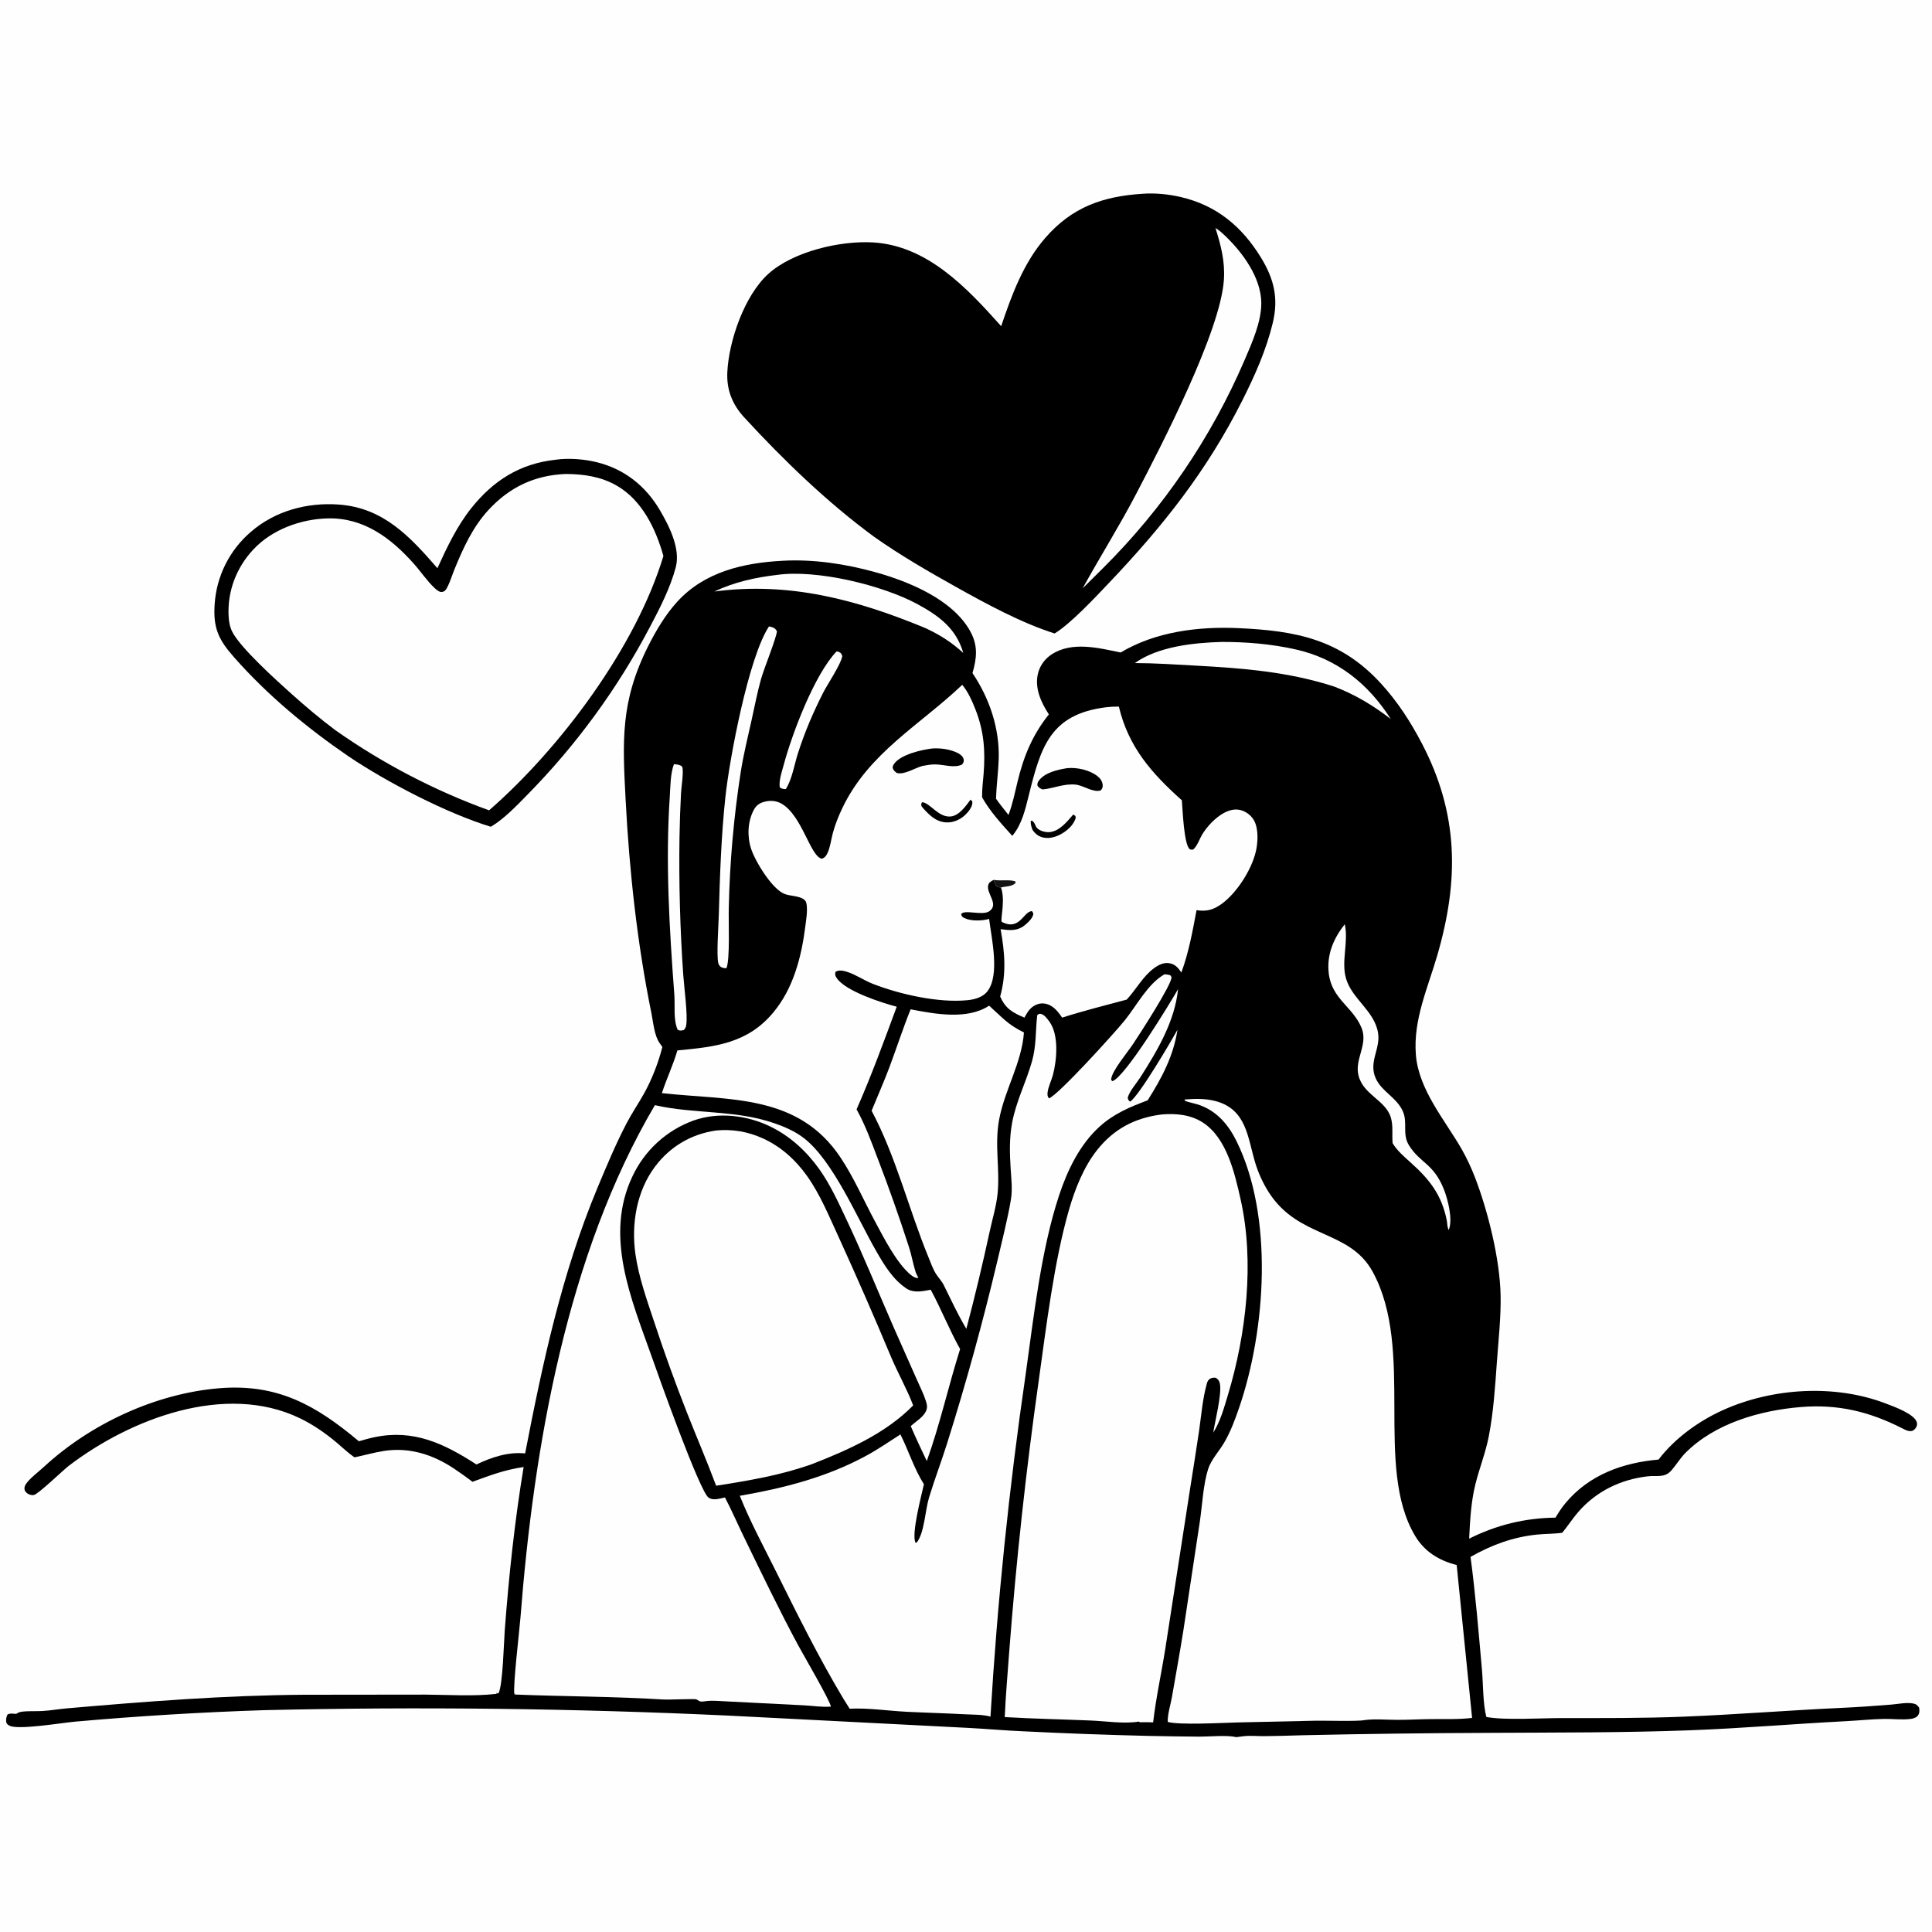
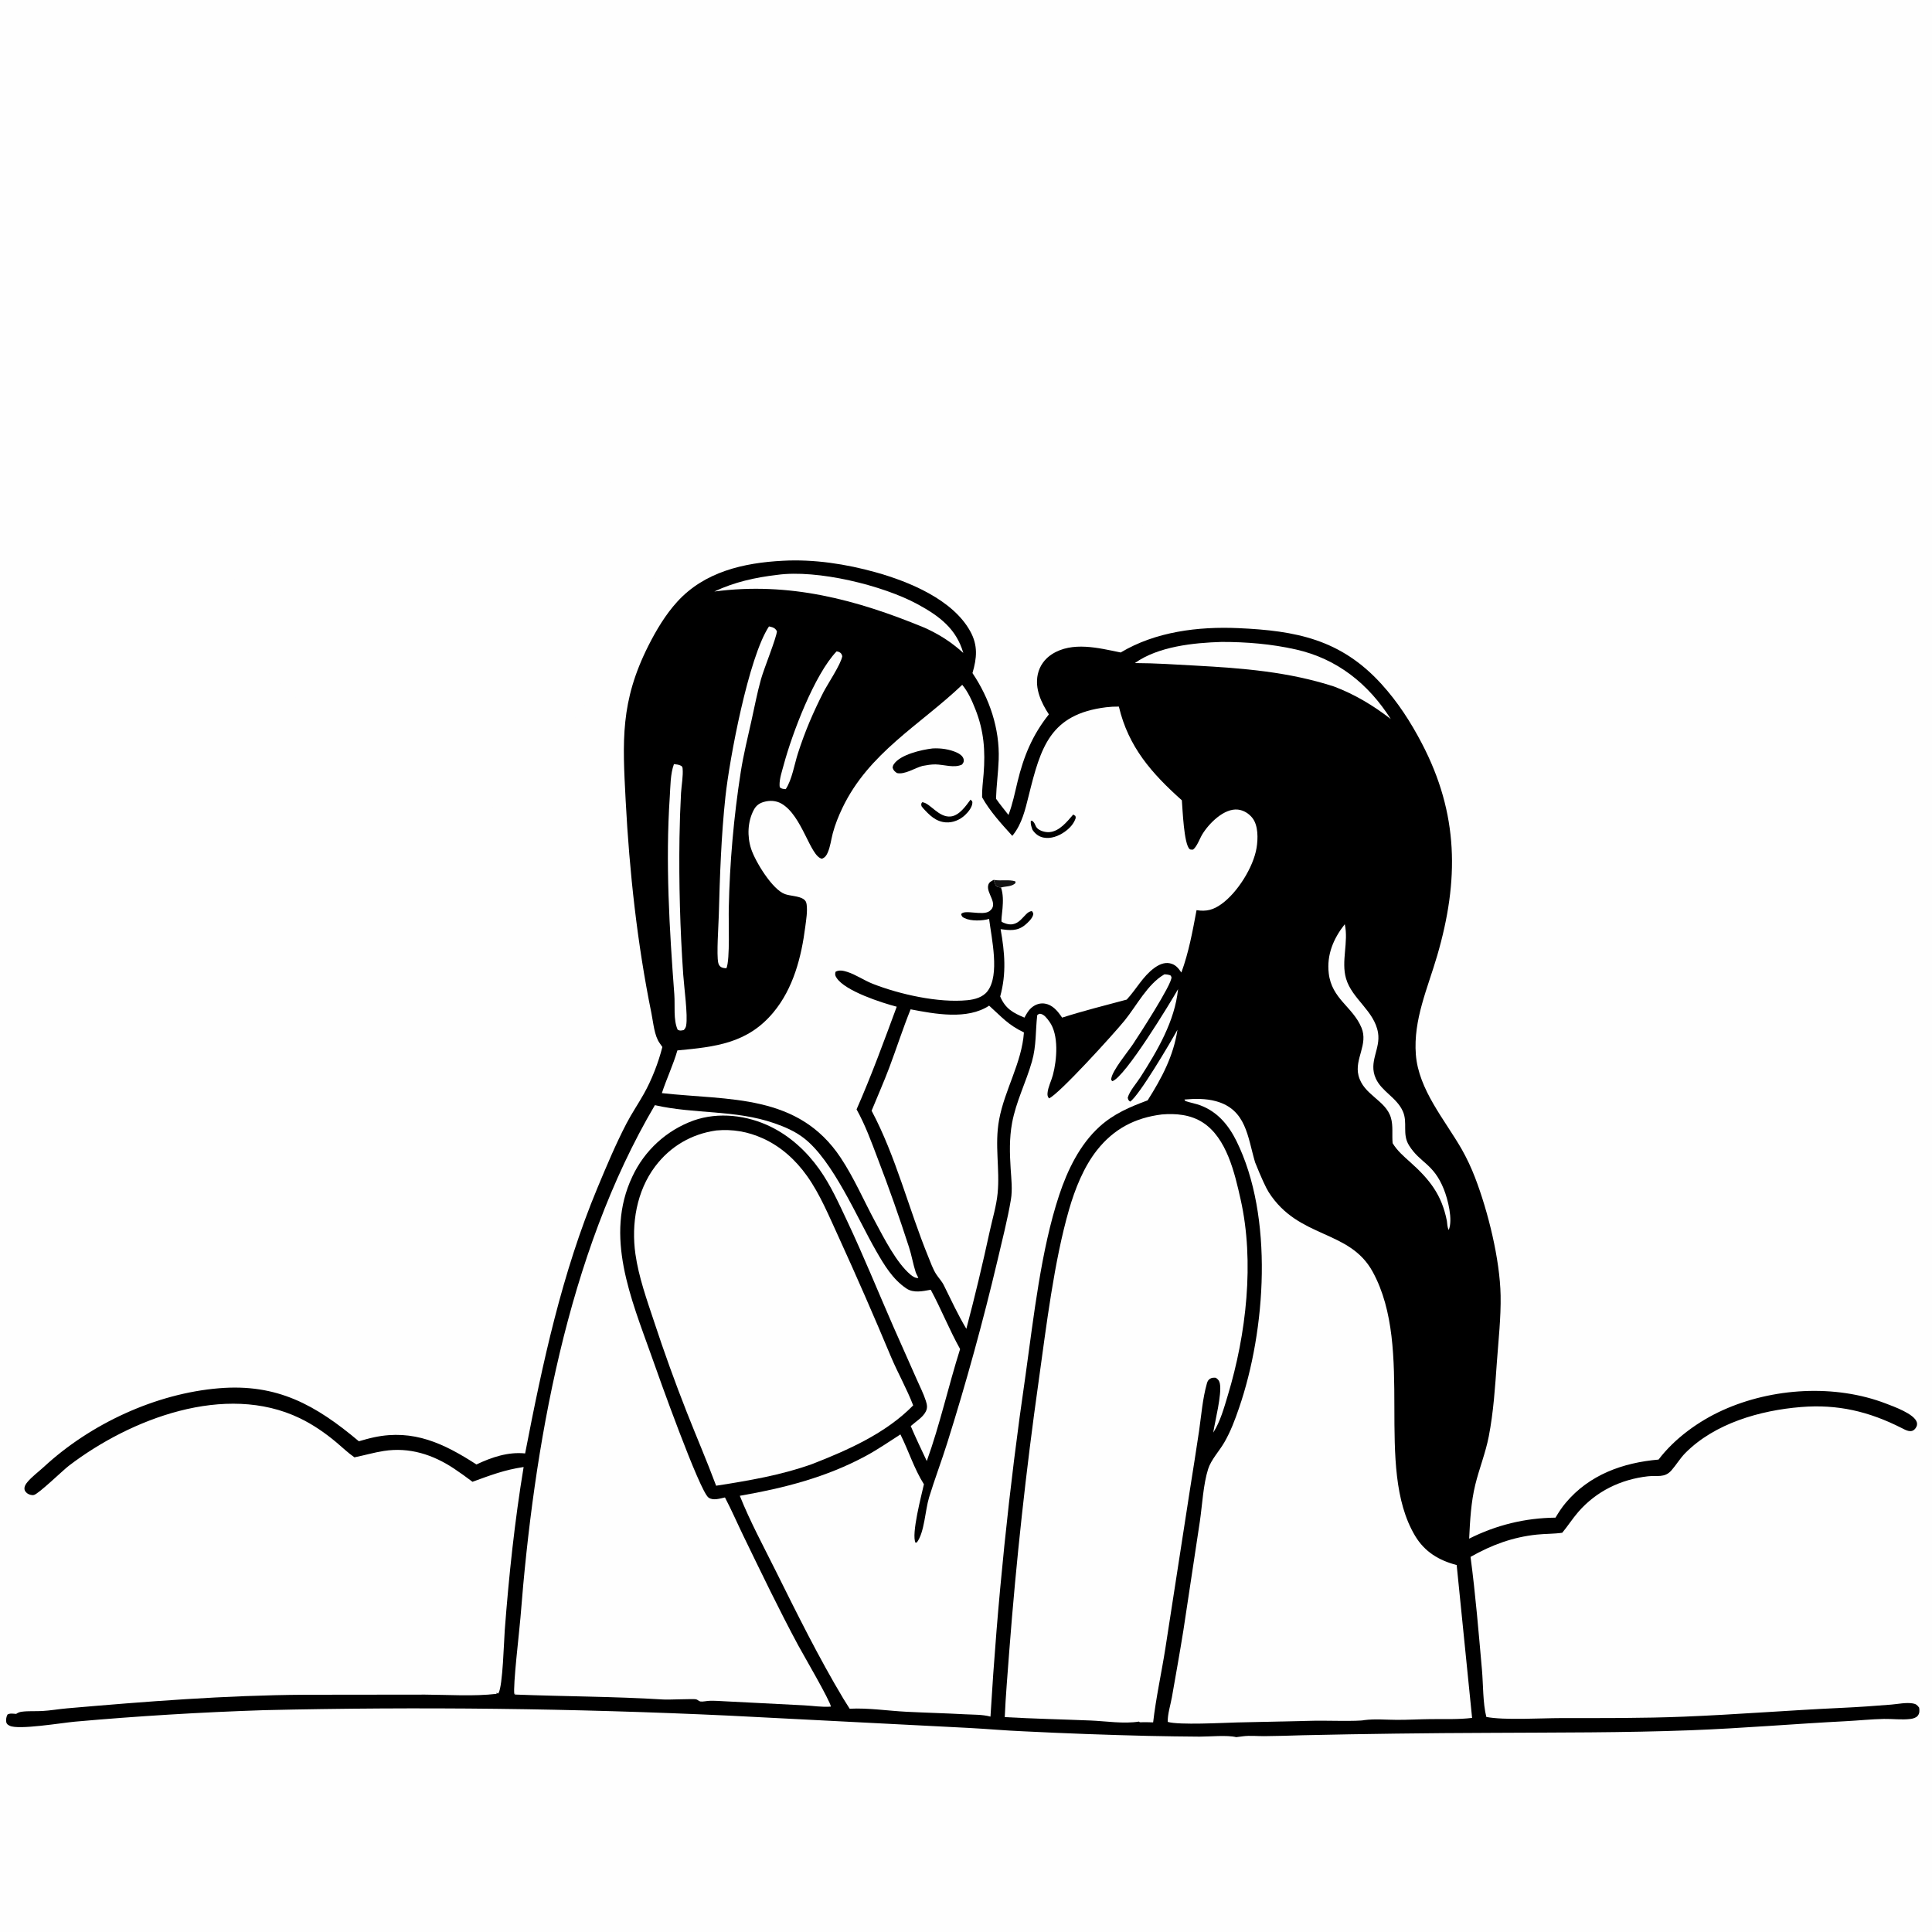
<svg xmlns="http://www.w3.org/2000/svg" height="1024" width="1024">
  <path d="M0 0L1024 0L1024 1024L0 1024L0 0Z" fill="#FEFEFE" />
-   <path d="M294.289 243.691C301.233 242.665 309.58 243.307 316.401 245.004C330.963 248.627 342.18 257.548 349.724 270.364C354.662 278.752 360.783 290.768 358.17 300.658C355.311 311.474 349.721 322.414 344.495 332.261Q341.285 338.366 337.854 344.35Q334.423 350.333 330.775 356.187Q327.128 362.041 323.268 367.757Q319.408 373.474 315.342 379.045Q311.275 384.616 307.008 390.035Q302.74 395.454 298.277 400.712Q293.814 405.971 289.161 411.063Q284.508 416.155 279.672 421.073C273.874 426.967 267.274 433.999 260.136 438.203C236.705 431.04 205.305 414.724 184.746 400.9C162.563 385.68 141.828 368.532 124.006 348.314C115.82 339.028 112.936 332.858 113.762 320.374Q113.847 318.999 114.001 317.629Q114.156 316.26 114.378 314.9Q114.6 313.54 114.89 312.193Q115.18 310.846 115.537 309.515Q115.894 308.184 116.317 306.873Q116.74 305.562 117.228 304.273Q117.716 302.984 118.268 301.722Q118.82 300.459 119.434 299.226Q120.048 297.992 120.723 296.791Q121.399 295.59 122.133 294.424Q122.867 293.258 123.659 292.13Q124.451 291.002 125.298 289.916Q126.145 288.829 127.045 287.786Q127.945 286.743 128.897 285.746Q129.848 284.749 130.848 283.801Q131.848 282.853 132.894 281.956C145.77 270.754 162.825 266.183 179.669 267.43C203.211 269.174 217.254 284.357 231.841 301.156C236.948 290.012 242.148 278.918 249.84 269.27C261.476 254.673 275.608 245.758 294.289 243.691Z" />
  <path d="M299.926 251.218C309.41 251.275 318.463 252.583 326.827 257.366C340.284 265.062 347.606 280.337 351.618 294.688C337.049 343.009 296.955 396.609 259.216 429.498Q248.404 425.575 237.876 420.946Q227.347 416.317 217.148 411.001Q206.948 405.686 197.123 399.708Q187.297 393.73 177.888 387.116C169.707 381.012 161.83 374.338 154.23 367.528C146.461 360.566 127.403 343.378 123.102 334.848C121.762 332.189 121.3 329.279 121.162 326.334C120.546 313.217 125.317 300.814 134.275 291.227C144.172 280.636 159.442 275.094 173.747 274.757C192.763 274.309 207.229 285.162 219.363 298.813C223.122 303.042 226.425 308.053 230.555 311.87C231.408 312.66 232.909 313.888 234.124 313.763C235.523 313.619 236.139 312.921 236.798 311.749C238.511 308.698 239.58 304.932 240.92 301.661C245.503 290.472 250.554 279.382 258.824 270.378C270.039 258.167 283.412 251.85 299.926 251.218Z" fill="#FEFEFE" />
-   <path d="M605.353 102.719C612.065 102.197 619.285 102.905 625.833 104.43C644.811 108.85 658.201 120.019 668.293 136.45C675.277 147.822 677.741 158.1 674.593 171.167C671.157 185.431 665.15 198.936 658.579 212.002C639.66 249.617 616.445 278.808 587.628 309.121C580.499 316.619 567.473 330.602 558.973 335.745C541.586 330.288 522.709 320.046 506.805 311.15C491.846 302.783 477.316 294.397 463.298 284.517C438.297 266.118 415.504 244.086 394.489 221.278C388.153 214.402 385.051 206.645 385.498 197.29C386.301 180.473 394.648 156.45 407.336 145.064C420.506 133.244 445.412 127.466 462.739 128.487C491.561 130.187 512.587 152.681 530.648 172.889C536.186 156.371 542.519 139.222 554.155 125.934C568.274 109.809 584.358 104.099 605.353 102.719Z" />
  <path d="M644.223 120.866C646.109 121.911 647.84 123.56 649.402 125.045C658.633 133.816 668.395 147.205 668.51 160.498C668.598 170.66 663.529 181.768 659.602 190.978Q656.294 198.658 652.624 206.171Q648.955 213.684 644.931 221.014Q640.908 228.344 636.54 235.474Q632.172 242.604 627.47 249.518Q622.767 256.432 617.741 263.115Q612.714 269.797 607.375 276.232Q602.036 282.667 596.397 288.841Q590.758 295.015 584.831 300.913Q579.365 306.408 573.826 311.83C583.054 295.063 593.238 278.921 602.117 261.927C615.72 235.892 646.79 175.771 648.681 148.466C649.363 138.605 647.14 130.157 644.223 120.866Z" fill="#FEFEFE" />
  <path d="M414.889 297.216C431.312 296.303 448.478 298.935 464.271 303.361C481.828 308.281 504.933 317.734 514.241 334.572C518.431 342.151 517.748 348.818 515.43 356.749C524.513 370.211 529.894 386.263 529.328 402.558C529.087 409.491 528.115 416.377 527.906 423.317C529.925 426.283 532.323 429.098 534.513 431.945C536.694 426.218 537.879 420.262 539.316 414.32C542.574 400.847 547.236 389.496 555.927 378.635C551.851 372.411 548.404 365.003 550.053 357.391C551.017 352.939 553.714 349.209 557.533 346.756C568.359 339.805 582.374 343.46 593.984 345.832C612.43 334.79 635.084 331.987 656.253 332.92C686.893 334.271 710.597 338.831 732.136 362.493C740.809 372.02 747.617 382.553 753.568 393.926C773.178 431.409 773.382 466.549 761.758 506.455C756.712 523.778 749.003 540.45 750.434 558.948C751.873 577.556 765.712 593.435 774.701 609.045Q778.831 616.359 781.833 624.204C788.704 642.071 794.989 667.478 795.354 686.593C795.577 698.292 794.198 710.394 793.366 722.079C792.437 735.132 791.575 748.512 789.072 761.365C787.368 770.112 784.046 778.294 781.934 786.906C779.648 796.227 779.148 805.966 778.683 815.519C793.089 808.291 808.288 804.564 824.441 804.384C826.057 801.666 827.814 798.962 829.85 796.54C842.386 781.621 860.123 775.255 879.07 773.604C887.602 762.377 900.318 753.209 913.097 747.435C939.41 735.545 972.664 733.515 999.741 743.969C1003.64 745.473 1014.74 749.399 1015.97 753.885C1016.29 755.045 1015.95 756.082 1015.25 757.028C1013.17 759.85 1010.22 758.054 1007.86 756.859C990.552 748.09 973.957 744.166 954.496 745.762C932.895 747.533 908.91 754.355 893.274 770.111C890.511 772.895 888.478 776.39 885.89 779.343C882.279 783.464 878.229 781.927 873.414 782.471C859.01 784.098 846.049 790.413 836.542 801.341C833.473 804.869 831.001 808.804 828.016 812.393C823.6 813.029 819.071 812.902 814.631 813.36C801.809 814.684 790.566 818.856 779.411 825.184C782.061 845.034 783.689 865.079 785.467 885.025C786.151 892.696 785.915 902.68 787.789 910.014C797.173 911.861 816.832 910.631 827.253 910.626C849.019 910.615 870.739 910.743 892.495 909.866C920.442 908.739 948.325 906.474 976.27 905.196C984.911 904.801 993.794 904.171 1002.4 903.47C1006.06 903.173 1010.23 902.238 1013.86 902.853C1015.53 903.136 1016.2 903.75 1017.18 905.08C1017.42 906.603 1017.48 908.185 1016.39 909.438C1015.46 910.509 1013.93 910.902 1012.58 911.076C1008.04 911.661 1003.11 910.979 998.515 911.067C991.883 911.193 985.074 911.922 978.425 912.262C950.972 913.666 923.556 916.037 896.087 917.074C860.51 918.418 824.977 918.235 789.384 918.449Q739.927 918.615 690.482 919.717Q680.275 920.067 670.063 920.196C666.384 920.226 662.42 919.784 658.791 920.27L655.222 920.727C650.308 919.535 641.345 920.461 635.854 920.452C626.784 920.436 617.699 920.21 608.629 920.065Q575.631 919.281 542.665 917.64C532.955 917.249 523.308 916.352 513.614 915.844L386.285 909.313Q263.193 903.56 140 906.421Q89.759 908.058 39.689 912.517C32.657 913.161 9.854 916.973 5.205 914.712C4.22 914.234 3.511 913.825 3.312 912.692C3.097 911.476 3.347 909.746 3.998 908.709C5.493 907.945 6.895 908.314 8.553 908.405C9.515 907.751 10.364 907.409 11.509 907.254C15.03 906.78 18.77 907.066 22.327 906.874C26.668 906.641 31.117 905.84 35.477 905.462C77.321 901.83 119.354 898.526 161.385 898.256L225.314 898.183C237.753 898.246 250.881 899.194 263.231 897.766L263.106 897.183L263.887 897.616C264.007 897.52 264.169 897.46 264.246 897.327C266.48 893.513 267.098 869.753 267.529 864.053C269.706 835.253 272.809 806.056 277.535 777.557C267.331 779.045 259.972 781.916 250.428 785.377Q245.612 781.715 240.585 778.348C229.384 770.919 216.974 766.951 203.507 769.024C198.237 769.836 193.095 771.37 187.864 772.416C184.468 770.081 181.38 767.062 178.212 764.416C172.285 759.467 165.881 755.036 158.913 751.68C119.416 732.657 69.189 751.96 36.555 776.832C33.347 779.278 20.4 791.864 17.961 792.368C16.71 792.626 15.14 792.147 14.182 791.284C13.607 790.766 13.066 790.125 12.981 789.336C12.823 787.882 13.578 786.682 14.468 785.605C16.898 782.662 20.438 780.083 23.262 777.474C47.946 754.669 82.467 738.59 116.096 735.802C146.984 733.241 167.38 744.713 190.204 763.9C192.885 763.137 195.577 762.356 198.305 761.779C219.201 757.357 235.352 765.094 252.527 776.199C260.612 772.367 269.273 769.431 278.327 770.348C287.6 722.405 297.775 674.878 316.66 629.6C321.423 618.179 326.326 606.464 332.035 595.486C334.853 590.069 338.329 584.998 341.31 579.668C345.491 572.196 348.96 563.232 351.064 554.934C350.586 554.273 350.145 553.584 349.665 552.925C346.794 548.986 346.271 541.968 345.286 537.129C337.768 500.218 333.593 462.037 331.622 424.439C329.954 392.636 328.737 371.881 343.635 342.29C347.778 334.061 352.734 325.757 358.951 318.928C373.414 303.037 394.179 298.286 414.889 297.216Z" />
  <path d="M443.391 345.267C443.797 345.327 444.322 345.38 444.69 345.56C445.878 346.141 446.063 346.637 446.429 347.788C445.672 352.161 438.727 362.419 436.369 367.005Q432.434 374.709 429.054 382.673Q425.64 390.827 422.93 399.242C421.071 405.004 419.768 413.311 416.456 418.259C415.061 418.115 414.467 418.192 413.326 417.338C413.25 416.843 413.201 416.648 413.188 416.176C413.091 412.756 414.485 408.752 415.371 405.45C419.848 388.766 431.66 357.573 443.391 345.267Z" fill="#FEFEFE" />
  <path d="M357.198 405.001C358.47 405.152 359.734 405.218 360.884 405.831C361.504 406.162 361.726 406.55 361.793 407.266C362.172 411.276 361.208 416.241 360.96 420.323Q360.327 432.087 360.145 443.866Q359.606 480.265 362.125 516.58C362.546 522.971 364.657 538.196 363.673 543.549C363.467 544.672 363.121 545.111 362.416 545.96C360.995 546.186 360.483 546.482 359.188 545.789C356.795 540.561 357.841 532.926 357.41 527.181C354.803 492.423 352.664 457.201 354.99 422.365C355.358 416.853 355.275 410.225 357.198 405.001Z" fill="#FEFEFE" />
  <path d="M407.57 332.031C407.813 332.077 408.059 332.115 408.301 332.17C410.025 332.565 410.848 333.012 411.793 334.511C411.583 338.036 404.975 354.166 403.353 359.947C401.349 367.089 399.953 374.499 398.337 381.745C396.32 390.792 394.087 399.857 392.635 409.012Q389.83 426.986 388.236 445.108Q386.641 463.23 386.266 481.418C386.07 487.917 386.999 508.58 385.028 513.177C384.116 513.181 382.964 513.046 382.172 512.569C381.33 512.062 380.882 511.189 380.678 510.267C379.729 505.979 380.836 490.465 380.984 484.922C381.541 464.103 382.264 443.016 384.49 422.303C386.648 402.217 396.728 348.414 407.57 332.031Z" fill="#FEFEFE" />
  <path d="M411.923 304.695C433.11 301.731 468.023 310.254 486.444 320.302C497.87 326.534 506.809 333.181 510.57 346.069C504.083 340.228 498.066 336.378 490.127 332.749C453.802 317.741 418.217 308.283 378.585 313.521C389.302 308.492 400.203 306.073 411.923 304.695Z" fill="#FEFEFE" />
  <path d="M712.754 489.847C714.867 499.312 710.75 509.41 713.424 518.638C716.57 529.495 728.435 535.728 730.38 547.357C731.831 556.03 725.182 562.792 729.201 571.623C732.374 578.594 740.202 581.625 743.513 588.967C746.271 595.084 743.011 601.051 746.848 607.148C752.77 616.559 759.747 616.571 765.246 630.277C767.378 635.592 770.168 646.456 767.847 651.922C767.107 650.488 767.077 648.729 766.881 647.13C764.169 633.246 757.693 625.12 747.395 615.907C743.948 612.824 740.54 609.902 738.119 605.908C737.708 601.523 738.47 596.686 737.213 592.433C734.424 582.999 722.606 580.406 720.023 569.985C717.857 561.244 725.299 553.58 721.612 544.7C716.999 533.593 705.85 529.497 704.264 515.88C703.117 506.02 706.759 497.462 712.754 489.847Z" fill="#FEFEFE" />
  <path d="M647.446 340.237C660.755 340.229 673.863 341.309 686.869 344.237C708.648 349.14 725.231 362.36 737.144 381.114C727.894 373.935 718.072 368.043 707.111 363.884C682.996 356.057 658.751 354.148 633.585 352.779C622.898 352.197 612.197 351.466 601.492 351.442C613.917 342.611 632.6 340.684 647.446 340.237Z" fill="#FEFEFE" />
  <path d="M524.263 533.027C531.07 539.12 534.1 543.046 542.707 547.225C541.555 563.346 532.497 577.582 529.556 593.431C527.056 606.908 530.039 619.458 528.756 632.534C528.099 639.226 525.999 646.061 524.568 652.658C520.8 670.022 516.736 687.118 512.181 704.299C507.788 696.971 504.145 689.08 500.352 681.427C499.239 679.033 497.553 677.469 496.168 675.305C494.449 672.618 493.219 669.081 492.011 666.129C481.548 640.569 474.962 613.191 461.971 588.709C465.076 581.072 468.44 573.561 471.342 565.84C475.196 555.585 478.542 545.126 482.641 534.967C495.554 537.428 512.641 540.675 524.263 533.027Z" fill="#FEFEFE" />
  <path d="M379.661 599.163C388.353 598.392 396.375 599.762 404.341 603.371C413.885 607.695 421.67 614.745 427.716 623.238C434.725 633.084 439.377 644.579 444.43 655.513Q458.872 687.155 472.288 719.246C475.952 727.882 480.66 736.127 484.001 744.885C469.543 759.698 449.345 768.606 430.389 776.003C413.938 781.888 396.781 784.779 379.565 787.466C374.676 774.343 369.125 761.49 363.997 748.461Q354.656 724.731 346.688 700.504C342.846 688.968 338.504 676.784 336.79 664.709C334.522 648.729 337.401 631.286 347.264 618.212C355.296 607.564 366.512 601.021 379.661 599.163Z" fill="#FEFEFE" />
  <path d="M617.144 516.423C618.321 516.431 619.179 516.568 620.3 516.926C620.5 517.265 620.847 517.553 620.899 517.943C621.372 521.428 603.267 549.319 600.394 553.578C597.616 557.698 589.594 567.35 588.99 571.696C588.871 572.546 588.946 572.315 589.549 573.051C596.289 571.021 620.188 531.623 624.394 524.272C622.698 541.191 613.474 556.837 604.426 570.966C602.336 574.229 598.792 578.117 597.718 581.766C598.002 583.034 597.988 583.06 598.994 583.875C603.69 580.854 620.342 552.581 624.079 545.799C621.971 559.762 615.722 571.443 608.28 583.203C598.896 586.684 590.321 590.306 582.816 597.11C572.291 606.652 565.758 620.224 561.352 633.53C551.758 662.509 547.869 698.157 543.596 728.603Q530.411 818.823 524.969 909.838C520.748 908.676 515.778 908.842 511.405 908.605C501.111 908.045 490.805 907.792 480.509 907.275C470.625 906.779 460.193 905.144 450.343 905.657L447.059 900.436C433.899 878.483 422.498 855.407 411.106 832.503C404.613 819.449 397.518 806.348 392.115 792.801C415.403 788.774 437.997 782.998 458.934 771.665C465.222 768.261 471.226 764.145 477.238 760.271C481.601 768.996 484.469 778.39 489.696 786.692C488.455 792.319 482.87 813.356 485.268 817.701L485.991 817.471C490.017 812.093 490.345 800.475 492.427 793.667C495.392 783.972 499.025 774.448 502.064 764.762Q517.163 716.787 528.738 667.843C531.189 657.266 533.987 646.568 535.79 635.87C536.708 630.43 536.01 624.87 535.665 619.406C535.15 611.254 534.931 603.303 536.418 595.224C538.518 583.813 543.812 573.654 546.954 562.613C549.348 554.2 548.783 546.552 549.75 538.054C550.365 537.629 550.603 537.233 551.397 537.341C553.464 537.622 555.034 539.9 556.179 541.457C561.339 548.474 560.182 561.822 558.051 569.799C557.247 572.807 555.466 576.253 555.214 579.289C555.113 580.513 555.222 581.193 556 582.165C561.196 580.057 590.442 547.848 596.093 540.869C602.491 532.968 608.221 521.56 617.144 516.423Z" fill="#FEFEFE" />
  <path d="M347.104 585.76C368.166 590.565 389.558 588.132 410.299 595.297C415.889 597.228 421.359 599.577 426.067 603.217C441.571 615.203 454.308 645.537 464.349 662.994C468.661 670.491 473.09 677.999 480.416 682.924C484.241 685.496 489.093 684.353 493.311 683.595C498.883 693.885 503.142 704.791 508.877 715.029C502.647 734.702 498.231 754.924 491.212 774.389C488.315 768.236 485.368 762.106 482.71 755.846C485.329 753.492 489.078 751.326 490.696 748.132C491.697 746.157 491.355 744.466 490.707 742.447C489.465 738.575 487.467 734.733 485.845 730.994L473.524 703.197C465.322 684.471 457.677 665.528 448.941 647.023C444.554 637.728 440.267 628.184 434.3 619.772C427.615 610.347 418.901 602.291 408.475 597.179C396.029 591.076 380.862 589.23 367.643 593.877Q366.314 594.357 365.01 594.901Q363.706 595.446 362.431 596.054Q361.155 596.662 359.912 597.333Q358.668 598.003 357.459 598.734Q356.249 599.465 355.078 600.255Q353.906 601.045 352.775 601.891Q351.643 602.738 350.555 603.639Q349.467 604.541 348.425 605.495Q347.382 606.449 346.388 607.453Q345.394 608.457 344.451 609.509Q343.508 610.561 342.617 611.659Q341.727 612.756 340.892 613.896Q340.057 615.036 339.28 616.215Q338.502 617.395 337.783 618.612Q337.065 619.828 336.407 621.079Q335.749 622.329 335.154 623.611C320.236 655.065 334.526 688.383 345.272 718.621C348.773 728.68 370.818 790.471 375.54 793.755C378.044 795.496 381.522 794.247 384.243 793.679C387.814 800.48 390.91 807.67 394.277 814.594C403.645 833.86 412.858 853.085 423.008 871.96C425.531 876.653 439.949 901.326 440.396 904.536C435.683 904.928 430.748 904.073 426.035 903.855L384.518 901.737C381.684 901.581 378.814 901.374 375.975 901.464C374.599 901.508 372.581 902.001 371.283 901.834C370.568 901.741 369.692 900.854 368.959 900.669C367.604 900.328 354.62 900.957 351.57 900.768C325.321 899.144 299.072 899.186 272.81 898.137L273.267 897.35L272.636 898.023C271.77 893.851 275.333 864.088 275.861 857.307C282.906 766.797 300.438 664.889 347.104 585.76Z" fill="#FEFEFE" />
-   <path d="M627.759 582.771C633.292 582.295 638.958 582.175 644.364 583.628C660.6 587.992 661.24 602.633 665.225 616.063Q666.481 620.273 668.307 624.269Q670.132 628.265 672.492 631.971C688.397 656.759 715.193 651.484 727.542 674.054C750.147 715.369 728.127 777.317 750.02 814.012C755.094 822.517 762.68 827.064 772.071 829.499L780.24 910.527C773.105 911.396 765.629 911.088 758.435 911.158C752.397 911.217 746.335 911.588 740.304 911.559C734.642 911.531 728.827 910.975 723.197 911.682C719.896 912.456 702.546 911.924 697.585 912.007L655.51 912.939C648.017 913.142 624.898 914.404 618.941 912.649C618.754 908.753 620.443 903.509 621.132 899.57C623.19 887.796 625.319 876.023 627.207 864.221L635.962 806.299C637.23 797.63 637.732 786.829 640.332 778.619C641.898 773.676 646.235 769.112 648.862 764.583C652.257 758.732 654.508 752.68 656.697 746.318C670.932 704.942 675.133 644.773 655.346 604.767C651.17 596.323 645.311 589.291 636.314 585.897C633.683 584.905 630.9 584.47 628.239 583.553L627.759 582.771Z" fill="#FEFEFE" />
+   <path d="M627.759 582.771C633.292 582.295 638.958 582.175 644.364 583.628C660.6 587.992 661.24 602.633 665.225 616.063Q670.132 628.265 672.492 631.971C688.397 656.759 715.193 651.484 727.542 674.054C750.147 715.369 728.127 777.317 750.02 814.012C755.094 822.517 762.68 827.064 772.071 829.499L780.24 910.527C773.105 911.396 765.629 911.088 758.435 911.158C752.397 911.217 746.335 911.588 740.304 911.559C734.642 911.531 728.827 910.975 723.197 911.682C719.896 912.456 702.546 911.924 697.585 912.007L655.51 912.939C648.017 913.142 624.898 914.404 618.941 912.649C618.754 908.753 620.443 903.509 621.132 899.57C623.19 887.796 625.319 876.023 627.207 864.221L635.962 806.299C637.23 797.63 637.732 786.829 640.332 778.619C641.898 773.676 646.235 769.112 648.862 764.583C652.257 758.732 654.508 752.68 656.697 746.318C670.932 704.942 675.133 644.773 655.346 604.767C651.17 596.323 645.311 589.291 636.314 585.897C633.683 584.905 630.9 584.47 628.239 583.553L627.759 582.771Z" fill="#FEFEFE" />
  <path d="M615.805 590.683C623.301 590.058 631.025 590.775 637.492 594.939C650.203 603.124 654.43 621.837 657.548 635.703C664.988 668.789 660.535 707.211 650.81 739.411C648.764 746.187 646.853 753.293 643.037 759.321C644.012 753.067 647.664 738.994 646.568 733.372C646.265 731.819 645.68 731.117 644.404 730.247C643.145 730.167 642.201 730.14 641.125 730.91C640.293 731.507 639.939 732.318 639.673 733.264C637.403 741.334 636.735 749.972 635.559 758.253Q633.221 773.821 630.724 789.365L617.645 873.806C615.596 886.795 612.687 899.856 611.187 912.894C608.819 912.796 606.491 912.759 604.119 912.836L603.671 912.474C595.655 913.783 586.112 912.236 578.001 911.904C562.849 911.283 547.688 910.969 532.54 910.105C533.024 898.528 534.083 886.906 534.912 875.347Q540.426 803.292 550.55 731.738C554.543 703.161 558.686 668.506 566.623 641.073C569.749 630.268 574.372 618.56 581.382 609.671C590.319 598.337 601.586 592.438 615.805 590.683Z" fill="#FEFEFE" />
  <path d="M510.008 362.969C513.14 366.743 515.237 371.52 517.02 376.055C521.526 387.515 522.286 397.965 521.338 410.148C521.019 414.243 520.427 418.478 520.528 422.581C524.642 429.983 530.856 436.762 536.539 443.023L536.955 442.51C541.673 436.585 543.411 429.063 545.199 421.854C551.615 395.986 556.535 378.565 586.254 374.861Q589.626 374.452 593.022 374.506C598.087 395.951 610.448 409.914 626.407 424.17C626.802 428.932 627.485 447.4 630.515 450.029C630.997 450.447 631.725 450.296 632.327 450.316C634.454 448.711 635.814 444.552 637.266 442.174C640.806 436.375 648.829 428.279 656.153 429.109C659.205 429.454 661.993 431.205 663.856 433.616C666.939 437.605 666.797 444.562 666.016 449.346C664.346 459.589 655.882 473.106 647.352 479.198C643.067 482.258 639.45 483.232 634.193 482.406C632.1 493.586 630.08 504.742 626.149 515.454C624.512 513.051 622.994 511.166 620.012 510.557C617.014 509.946 614.123 511.345 611.761 513.079C605.68 517.54 602.229 524.393 597.184 529.804C585.751 532.869 574.223 535.767 562.943 539.361C560.654 535.99 558.018 532.588 553.7 531.922C551.361 531.561 549.077 532.293 547.21 533.705C545.236 535.199 544.132 537.221 542.978 539.359C536.85 536.827 532.805 534.529 530.123 528.141C533.483 515.929 532.555 504.814 530.34 492.48C535.105 493.109 539.097 493.608 543.128 490.392C544.751 489.097 547.239 486.782 547.642 484.664C547.783 483.92 547.342 483.544 546.981 482.94C542.51 482.836 540.597 493.666 530.92 488.594C530.175 487.161 532.973 477.01 530.535 470.39C530.127 470.337 529.33 470.247 528.957 470.129C527.437 469.644 527.21 467.705 526.699 466.352C525.488 466.977 524.31 467.509 523.847 468.912C522.381 473.357 529.724 479.129 524.422 482.934C520.767 485.557 511.058 481.801 509.411 484.53C509.844 485.78 509.909 485.976 511.177 486.605C514.627 488.314 520.672 488.106 524.249 487.04C525.522 497.352 530.046 516.682 523.384 525.366C520.918 528.58 516.675 529.73 512.828 530.12C497.456 531.676 476.713 526.992 462.595 521.448C457.962 519.628 453.664 516.574 449 515.102C447.061 514.49 444.655 513.929 442.833 515.089C442.503 516.588 442.606 517.066 443.461 518.363C448.043 525.317 467.418 531.526 475.287 533.577C468.516 551.89 461.878 570.109 453.998 587.99C458.61 596.256 461.84 605.172 465.189 614.003Q474.119 637.264 481.773 660.975C483.221 665.377 483.92 669.951 485.33 674.279C485.684 675.366 486.345 676.289 486.729 677.376C485.176 677.494 483.73 676.544 482.579 675.579C475.189 669.388 468.499 656.179 463.868 647.564C457.811 636.294 452.68 624.333 445.595 613.651C423.004 579.585 386.421 583.333 350.802 579.378C353.31 571.728 356.776 564.493 359.034 556.745C379.076 554.862 396.18 553.069 409.886 536.615C420.509 523.861 424.789 507.196 426.832 491.058C427.304 487.331 428.021 483.216 427.545 479.475C427.364 478.057 426.955 477.229 425.715 476.442C423.284 474.9 418.918 474.893 416.084 473.903C409.326 471.541 400.264 456.489 398.123 449.939C395.957 443.312 396.221 435.473 399.523 429.263C400.707 427.036 402.344 425.767 404.768 425.059C407.937 424.133 411.242 424.272 414.144 425.914C425.239 432.193 429.42 454.085 435.656 455.14C437.299 454.484 437.967 453.527 438.673 451.953C440.09 448.797 440.493 445.069 441.375 441.716C442.588 437.105 444.437 432.523 446.491 428.226C460.47 398.979 487.563 384.328 510.008 362.969Z" fill="#FEFEFE" />
  <path d="M526.699 466.352C526.867 466.379 527.034 466.408 527.203 466.433C530.806 466.956 534.729 466.062 538.158 467.134L538.264 467.958C536.506 470.01 532.963 469.704 530.535 470.39C530.127 470.337 529.33 470.247 528.957 470.129C527.437 469.644 527.21 467.705 526.699 466.352Z" fill="#131313" />
  <path d="M568.837 431.713L570.005 432.488L570.166 433.521C569.164 436.671 566.911 439.043 564.239 440.921C561.042 443.169 556.954 444.719 553.013 443.921C550.489 443.41 548.65 441.904 547.233 439.821C546.656 438.146 546.168 436.858 546.343 435.073L546.957 434.97C547.98 435.667 548.225 436.186 548.733 437.299C549.048 437.991 549.086 438.226 549.611 438.819C551.026 440.42 554.136 441.214 556.189 441.05C561.57 440.62 565.575 435.475 568.837 431.713Z" />
  <path d="M514.39 423.832C514.978 424.42 515.412 424.531 515.386 425.435C515.317 427.829 513.173 430.428 511.511 431.992C508.8 434.545 505.05 436.144 501.3 435.872C495.928 435.483 492.629 432.03 489.217 428.325L488.409 427.268C488.265 426.13 488.071 426.222 488.752 425.199C492.873 425.387 497.488 433.549 504.045 432.734C508.47 432.185 511.944 427.162 514.39 423.832Z" />
-   <path d="M565.57 407.144C570.729 406.611 577.489 408.088 581.653 411.357C583.192 412.566 584.276 414.087 584.445 416.076C584.553 417.354 584.2 418.008 583.412 418.942C579.588 420.127 574.864 416.767 570.983 415.998C570.785 415.959 570.586 415.925 570.387 415.888C563.845 415.175 558.817 417.836 552.542 418.421C551.093 417.76 550.757 417.633 549.836 416.358C549.8 415.302 549.956 414.636 550.6 413.77C553.825 409.43 560.512 407.959 565.57 407.144Z" />
  <path d="M494.32 396.688C498.622 396.45 503.27 397.101 507.228 398.91C508.67 399.569 510.426 400.787 510.754 402.454C511.015 403.783 510.621 404.178 509.913 405.205C505.859 407.252 500.237 405.215 495.827 405.151C493.504 405.118 491.22 405.542 488.942 405.952C484.915 407.024 479.478 410.713 475.39 409.729C474.179 408.829 473.637 408.465 473.124 406.979C473.183 406.198 473.286 405.754 473.728 405.081C477.133 399.901 488.556 397.349 494.32 396.688Z" />
</svg>